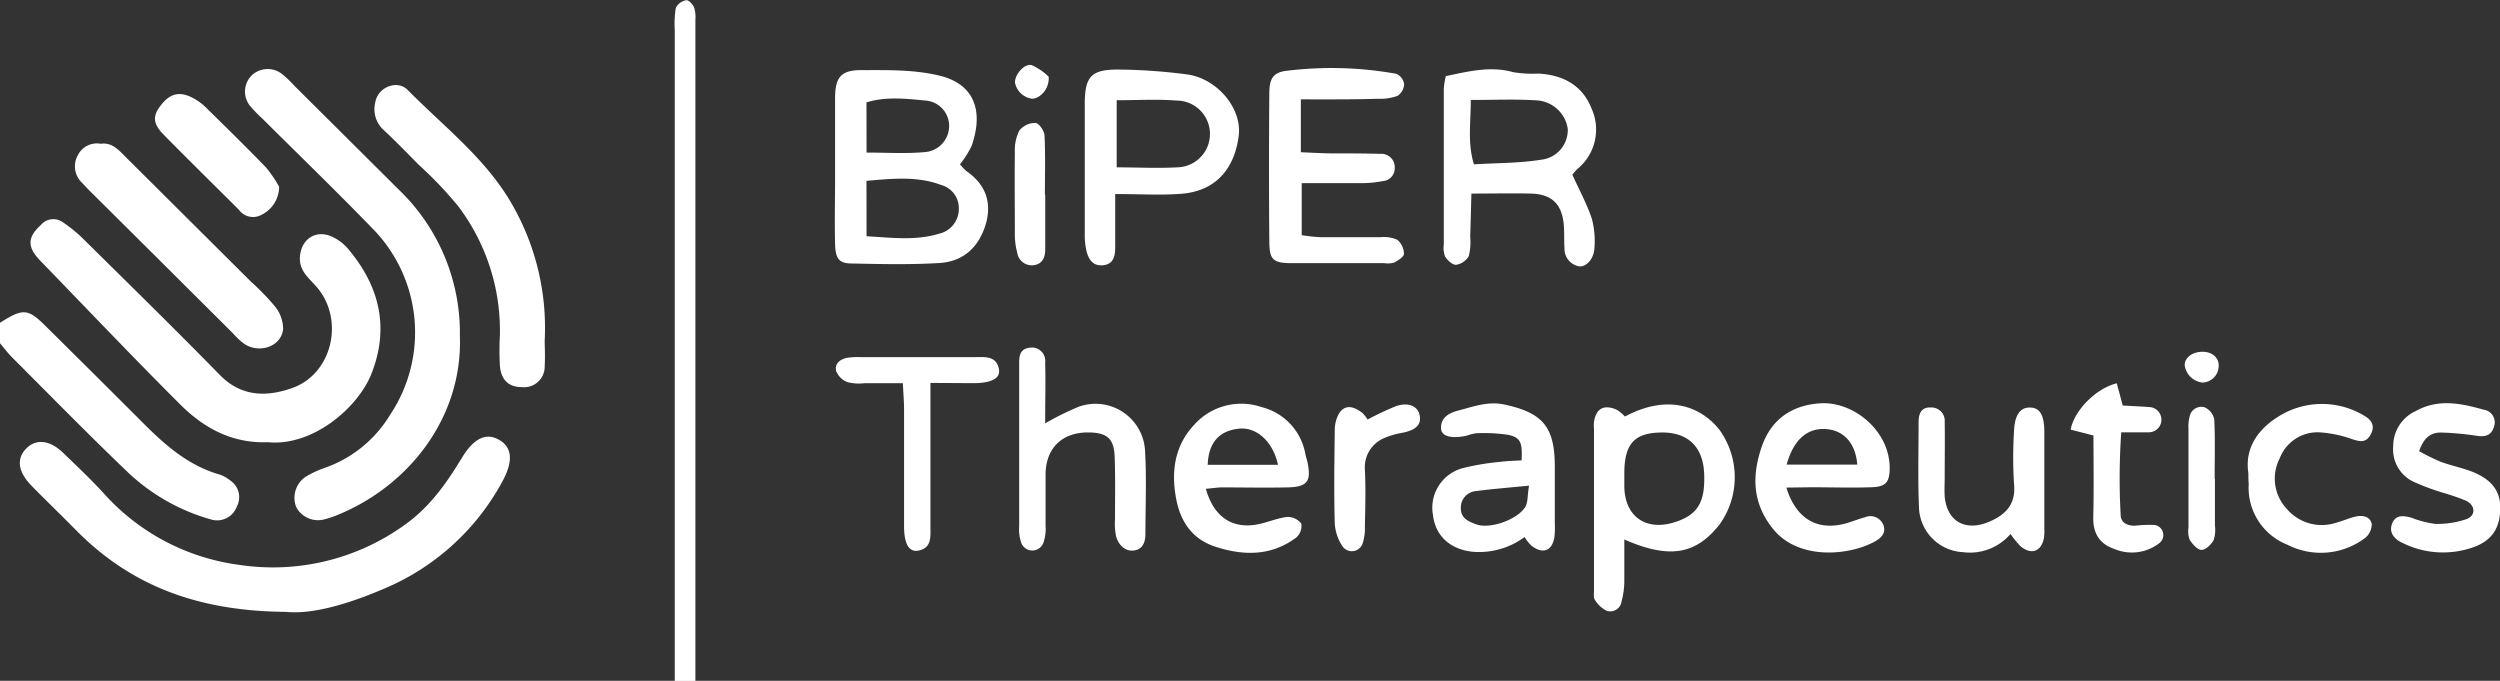
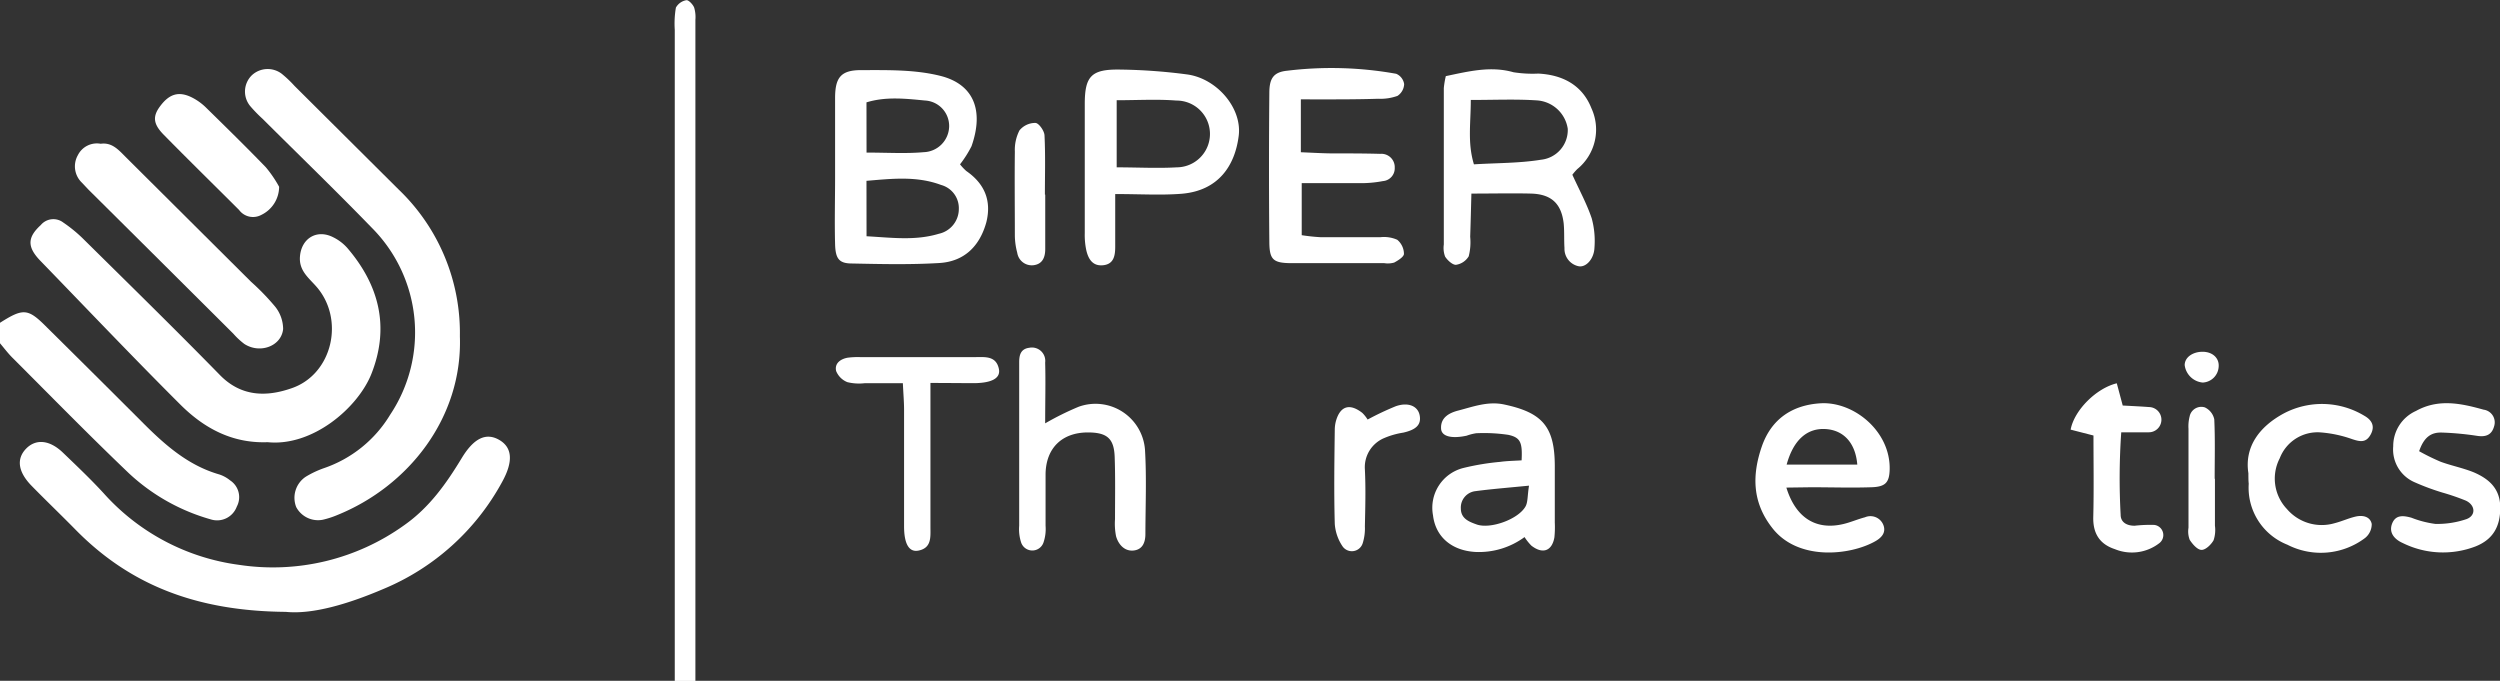
<svg xmlns="http://www.w3.org/2000/svg" id="Layer_1" data-name="Layer 1" viewBox="0 0 374.39 101.95" width="374.39" height="101.95">
  <rect x="0" y="0" width="374.39" height="101.95" fill="#333333" stroke="none" />
  <defs>
    <style>.cls-1{fill:#fff;}</style>
  </defs>
  <path class="cls-1" d="M192.91,306v-97.5a14.15,14.15,0,0,1,.17-3.33,2.22,2.22,0,0,1,1.56-1.11c.33-.06,1,.64,1.18,1.12A5,5,0,0,1,196,207q0,49.5,0,99Z" transform="translate(-91.86 -204.03)" />
  <path class="cls-1" d="M91.86,252.37c3.5-2.22,4.19-2.17,7,.66q7.16,7.08,14.27,14.19c3.35,3.36,6.84,6.5,11.57,7.86a5.05,5.05,0,0,1,1.62.89,3,3,0,0,1,1,3.93,3.14,3.14,0,0,1-3.93,1.9,29.8,29.8,0,0,1-12.22-6.89c-5.93-5.66-11.67-11.53-17.47-17.33-.69-.69-1.28-1.49-1.92-2.24Z" transform="translate(-91.86 -204.03)" />
  <path class="cls-1" d="M134.66,295.66c-13.34-.11-23.33-4-31.5-12.32-2.18-2.22-4.43-4.37-6.6-6.59-2-2.06-2.26-4-.81-5.51s3.51-1.37,5.54.58,4.14,3.95,6.07,6.05a33,33,0,0,0,20.31,10.75,33.73,33.73,0,0,0,24.74-5.95c3.78-2.66,6.3-6.25,8.61-10.06,1.76-2.9,3.58-3.85,5.57-2.72s2.16,3.22.5,6.25a35.92,35.92,0,0,1-17.88,16.12C144.05,294.46,138.69,296.07,134.66,295.66Z" transform="translate(-91.86 -204.03)" />
  <path class="cls-1" d="M131.94,270.25c-5.33.2-9.55-2.12-13.06-5.62-7.11-7.09-14-14.35-21-21.57-2-2.08-1.9-3.51.09-5.33a2.45,2.45,0,0,1,3.36-.38,21.48,21.48,0,0,1,2.87,2.33c6.89,6.81,13.82,13.59,20.59,20.51,3.18,3.26,6.95,3.29,10.68,2,6.22-2.08,8.1-10.44,3.67-15.35-1.16-1.29-2.52-2.35-2.36-4.39.21-2.73,2.53-4.15,5-2.88a6.89,6.89,0,0,1,2.06,1.56c4.83,5.61,6.41,11.92,3.62,18.94C145.41,265.15,138.64,270.93,131.94,270.25Z" transform="translate(-91.86 -204.03)" />
  <path class="cls-1" d="M160.73,254.39c.42,12.17-7.67,22.45-18.38,26.78a13.23,13.23,0,0,1-2.13.69,3.7,3.7,0,0,1-4-1.89,3.79,3.79,0,0,1,1.42-4.54,14.49,14.49,0,0,1,2.7-1.28,18.61,18.61,0,0,0,9.94-8,22.2,22.2,0,0,0-2.73-28c-5.36-5.53-10.91-10.89-16.37-16.33a21.36,21.36,0,0,1-1.82-1.87,3.41,3.41,0,0,1,.27-4.7,3.48,3.48,0,0,1,4.45-.15,17.77,17.77,0,0,1,1.89,1.8l15.6,15.52A29.73,29.73,0,0,1,160.73,254.39Z" transform="translate(-91.86 -204.03)" />
  <path class="cls-1" d="M235.63,228.64a7.82,7.82,0,0,0,.94,1c2.73,1.89,3.81,4.43,3,7.67-1,3.63-3.34,5.89-7.06,6.11-4.34.26-8.7.16-13.05.07-1.94,0-2.48-.71-2.54-2.89-.09-3.34,0-6.68,0-10,0-4,0-7.92,0-11.87,0-3.09.86-4.2,3.89-4.2,3.95,0,8-.1,11.83.85,5,1.23,6.62,5.12,4.71,10.55A16.7,16.7,0,0,1,235.63,228.64Zm-14,10.77c3.76.21,7.31.69,10.82-.37a3.8,3.8,0,0,0,3-3.7,3.6,3.6,0,0,0-2.65-3.61c-3.69-1.38-7.44-.93-11.18-.62Zm0-12.53c3.15,0,5.87.18,8.55-.06A3.94,3.94,0,0,0,234,223a3.82,3.82,0,0,0-3.65-3.92c-2.88-.28-5.84-.61-8.73.28Z" transform="translate(-91.86 -204.03)" />
-   <path class="cls-1" d="M173.43,255.05c0,.82.09,2.32,0,3.8A3.08,3.08,0,0,1,170,262c-2,0-3.13-1.12-3.28-3.26a41.47,41.47,0,0,1,0-4.46,30.88,30.88,0,0,0-6.28-19.42,59.39,59.39,0,0,0-5.91-6.19c-1.75-1.77-3.48-3.56-5.3-5.25a4.2,4.2,0,0,1-1.16-4.1c.37-2.22,3.27-3.41,4.84-1.82,5.48,5.55,11.83,10.37,15.73,17.3A37.1,37.1,0,0,1,173.43,255.05Z" transform="translate(-91.86 -204.03)" />
  <path class="cls-1" d="M308.38,215.43c3.52-.74,6.74-1.54,10.14-.58a18.3,18.3,0,0,0,3.72.2c3.66.19,6.58,1.74,7.94,5.18a7.63,7.63,0,0,1-2.11,9.12,7.8,7.8,0,0,0-.74.85c1.05,2.31,2.17,4.36,2.9,6.53a12.9,12.9,0,0,1,.41,4.39c-.06,1.69-1.27,3-2.38,2.78a2.66,2.66,0,0,1-2.11-2.71c-.08-1.23,0-2.49-.12-3.71-.35-3-1.88-4.38-4.91-4.46-2.84-.07-5.69,0-8.91,0-.06,2.34-.11,4.4-.18,6.46a8.53,8.53,0,0,1-.22,2.93,2.68,2.68,0,0,1-1.93,1.28c-.51,0-1.26-.68-1.61-1.24a3.69,3.69,0,0,1-.19-1.81q0-11.72,0-23.42A12.71,12.71,0,0,1,308.38,215.43Zm3.74,3.59c0,3.47-.51,6.4.47,9.62,3.42-.21,6.78-.16,10.05-.69a4.47,4.47,0,0,0,4-4.64,5,5,0,0,0-4.53-4.24C318.89,218.85,315.68,219,312.12,219Z" transform="translate(-91.86 -204.03)" />
  <path class="cls-1" d="M286.67,218.91v7.92c1.54.06,3,.15,4.42.17,2.49,0,5,0,7.47.07a2,2,0,0,1,2.17,2.08,1.92,1.92,0,0,1-1.77,2,17.53,17.53,0,0,1-3.32.31c-2.84,0-5.69,0-8.84,0v7.79a27.89,27.89,0,0,0,2.8.3c3,0,6,0,9,0a4.87,4.87,0,0,1,2.51.39,2.79,2.79,0,0,1,1,2.1c0,.45-.88,1-1.46,1.31a3.43,3.43,0,0,1-1.48.09c-4.6,0-9.21,0-13.81,0-2.85,0-3.39-.5-3.41-3.18q-.1-11.15,0-22.29c0-2.19.61-3.14,2.68-3.35a54.8,54.8,0,0,1,16.32.46,2,2,0,0,1,1.19,1.54,2.21,2.21,0,0,1-1,1.77,7.54,7.54,0,0,1-2.9.43C294.54,218.94,290.83,218.91,286.67,218.91Z" transform="translate(-91.86 -204.03)" />
-   <path class="cls-1" d="M335.2,266.41c6.61-3.53,11.47-1.35,14.11,1.92a12.15,12.15,0,0,1,.09,14.21c-3.57,4.55-7.52,5.24-14.29,2.28,0,2.22,0,4.29,0,6.37a11.87,11.87,0,0,1-.41,2.9,1.71,1.71,0,0,1-2.23,1.41,4.28,4.28,0,0,1-1.76-1.63c-.24-.34-.14-.95-.14-1.45q0-12,0-24.11a6.83,6.83,0,0,1,0-1.11c.31-2,1.51-2.67,3.44-1.79A6,6,0,0,1,335.2,266.41Zm-.09,9.21v1.11c0,4.71,3.32,7,7.86,5.4,3.23-1.12,4.3-3.05,4.09-7.33-.21-3.94-2.5-6.07-6.46-6s-5.47,1.66-5.49,6.08Z" transform="translate(-91.86 -204.03)" />
  <path class="cls-1" d="M258.87,233.09c0,3,0,5.43,0,7.89,0,1.34-.21,2.6-1.8,2.77s-2.23-.95-2.53-2.24a11,11,0,0,1-.23-2.57c0-6.44,0-12.88,0-19.32,0-4.22,1-5.25,5.35-5.17a83.78,83.78,0,0,1,10,.73c4.42.61,8.2,5,7.71,9.14-.55,4.52-3.05,8.29-8.59,8.73C265.71,233.29,262.59,233.09,258.87,233.09Zm.22-4c3.14,0,6.08.17,9,0a5,5,0,0,0-.06-10c-2.91-.23-5.85-.05-8.94-.05Z" transform="translate(-91.86 -204.03)" />
  <path class="cls-1" d="M106.94,225.56c1.7-.24,2.69.93,3.76,2l18.76,18.67a35.43,35.43,0,0,1,3.62,3.74,5.41,5.41,0,0,1,1.18,3.34c-.27,2.59-3.5,3.74-5.82,2.22A11.08,11.08,0,0,1,126.8,254Q116,243.24,105.13,232.45l-1-1.06a3.38,3.38,0,0,1-.61-4.12A3.18,3.18,0,0,1,106.94,225.56Z" transform="translate(-91.86 -204.03)" />
  <path class="cls-1" d="M320.17,284.46a11.52,11.52,0,0,1-7.33,2.23c-3.56-.19-6-2.25-6.38-5.5a6.14,6.14,0,0,1,4.56-7.08,36.86,36.86,0,0,1,5.48-.91c1.08-.15,2.18-.16,3.23-.23.13-2.65-.14-3.42-2-3.82a24.73,24.73,0,0,0-4.8-.24,7.62,7.62,0,0,0-1.44.37c-2.26.48-3.76.11-3.82-1.06-.1-1.7,1.29-2.38,2.58-2.71,2.24-.58,4.45-1.43,6.89-.9,5.72,1.22,7.53,3.33,7.56,9.14,0,2.85,0,5.69,0,8.54a14.9,14.9,0,0,1-.06,2.22c-.36,2.05-1.76,2.55-3.45,1.23A7.76,7.76,0,0,1,320.17,284.46Zm.67-7.7c-3.14.31-5.58.5-8,.82a2.47,2.47,0,0,0-2.21,2.59c0,1.54,1.24,2,2.42,2.42,2.07.68,6.15-.79,7.25-2.69C320.68,279.25,320.59,278.32,320.84,276.76Z" transform="translate(-91.86 -204.03)" />
  <path class="cls-1" d="M248.38,267.43a43.06,43.06,0,0,1,5-2.48,7.43,7.43,0,0,1,9.95,6.44c.25,4.19.07,8.41.06,12.61,0,1.21-.39,2.31-1.74,2.47s-2.29-.87-2.65-2.12a9.62,9.62,0,0,1-.16-2.58c0-3.09.06-6.19-.05-9.28-.09-2.8-1.14-3.69-4-3.7-3.85,0-6.27,2.3-6.35,6.18,0,2.6,0,5.2,0,7.79a6.26,6.26,0,0,1-.32,2.54,1.77,1.77,0,0,1-3.33,0,6.44,6.44,0,0,1-.3-2.54q0-11.69,0-23.38c0-.37,0-.74,0-1.11,0-1.06.22-2,1.52-2.16a2,2,0,0,1,2.37,2.22C248.46,261.26,248.38,264.23,248.38,267.43Z" transform="translate(-91.86 -204.03)" />
-   <path class="cls-1" d="M272.45,277.23c1.17,4.25,4,6.08,7.84,5.31,1.45-.3,2.86-.92,4.32-1.09a2.57,2.57,0,0,1,2.13,1,2.32,2.32,0,0,1-.78,2.1c-3.73,2.76-7.84,2.73-12.07,1.36-3.8-1.23-5.47-4.22-6-7.81-.6-3.79,0-7.44,2.76-10.4A9.43,9.43,0,0,1,280.8,265a8.81,8.81,0,0,1,6.53,6.94c.1.48.26.95.36,1.44.55,2.75-.07,3.57-3,3.64-3.36.07-6.72,0-10.09,0C274,277.06,273.37,277.15,272.45,277.23Zm10.8-3.59c-.76-3.5-3.2-5.65-5.77-5.42-3,.27-4.64,2.07-4.76,5.42Z" transform="translate(-91.86 -204.03)" />
  <path class="cls-1" d="M359.38,277.05c1.41,4.58,4.49,6.43,8.56,5.45,1.09-.26,2.12-.72,3.2-1a2.08,2.08,0,0,1,2.78,1.19c.41,1.13-.31,1.88-1.25,2.41-3.69,2.08-11.52,3-15.4-2-3-3.82-3.06-7.89-1.56-12.23,1.44-4.12,4.57-6.17,8.73-6.44,5-.33,10.54,4.16,10.41,9.9-.05,2-.66,2.61-2.77,2.67-3,.1-6,0-9,0ZM370,273.61c-.27-3.3-2.09-5.19-4.81-5.33s-4.76,1.64-5.77,5.33Z" transform="translate(-91.86 -204.03)" />
-   <path class="cls-1" d="M392.94,284a8,8,0,0,1-7.11,2.72,6.94,6.94,0,0,1-6.58-6.45c-.19-4.33-.07-8.67-.07-13,0-1.24.35-2.28,1.85-2.22a2,2,0,0,1,2.06,2.19c.05,2.73,0,5.46,0,8.18,0,1-.06,2,0,3,.38,3.76,3.16,5.25,6.69,3.73,2.55-1.09,4-2.7,3.69-5.7a63.43,63.43,0,0,1,0-7.8c.08-2.46.92-3.61,2.37-3.59s2.15,1,2.17,3.61c0,4.83,0,9.67,0,14.5a7.37,7.37,0,0,1-.07,1.49c-.41,2-1.93,2.51-3.53,1.14A16.28,16.28,0,0,1,392.94,284Z" transform="translate(-91.86 -204.03)" />
  <path class="cls-1" d="M454.14,271.6a32.89,32.89,0,0,0,3.22,1.58c1.63.6,3.37.93,5,1.6,2.3,1,3.93,2.47,3.93,5.29s-1.09,4.76-3.73,5.8a13.6,13.6,0,0,1-10.86-.51c-1.22-.54-2.14-1.53-1.61-2.91s1.73-1.21,2.89-.89a15.33,15.33,0,0,0,3.59.93,13.57,13.57,0,0,0,4.66-.72c1.44-.53,1.35-2.09-.1-2.77a34.75,34.75,0,0,0-3.52-1.21,35.94,35.94,0,0,1-4.17-1.55,5.34,5.34,0,0,1-3.18-5.38,5.76,5.76,0,0,1,3.41-5.29c3.35-1.86,6.74-1.14,10.12-.19a1.92,1.92,0,0,1,1.57,2.52c-.37,1.3-1.28,1.61-2.61,1.39a44.54,44.54,0,0,0-5.17-.48C456.05,268.75,454.9,269.37,454.14,271.6Z" transform="translate(-91.86 -204.03)" />
  <path class="cls-1" d="M231.2,261.38v4.08q0,8.75,0,17.49c0,1.47.21,3.15-1.82,3.54-1.38.26-2.12-1-2.13-3.59,0-5.82,0-11.65,0-17.48,0-1.21-.11-2.42-.18-4h-5.73a7.33,7.33,0,0,1-2.58-.16,3,3,0,0,1-1.68-1.66c-.27-1.12.61-1.8,1.71-2a11.66,11.66,0,0,1,1.87-.09h17.2c1.48,0,3.17-.24,3.59,1.77.28,1.36-1,2.08-3.6,2.13C235.83,261.41,233.84,261.38,231.2,261.38Z" transform="translate(-91.86 -204.03)" />
  <path class="cls-1" d="M428.57,274.9c-.62-4,1.7-7,5.27-8.94a12.26,12.26,0,0,1,12.07.32c1,.56,1.7,1.44,1,2.77s-1.6,1.14-2.81.74a18.21,18.21,0,0,0-4.66-1,6.06,6.06,0,0,0-6.17,3.86,6.62,6.62,0,0,0,1.08,7.62,6.86,6.86,0,0,0,7.1,2.12c1.08-.27,2.1-.75,3.18-1s2.19,0,2.41,1.11a2.66,2.66,0,0,1-1,2.1,11,11,0,0,1-11.64,1,9.17,9.17,0,0,1-5.78-9.12C428.58,276.11,428.57,275.74,428.57,274.9Z" transform="translate(-91.86 -204.03)" />
  <path class="cls-1" d="M133.66,232a4.7,4.7,0,0,1-2.68,4.22,2.6,2.6,0,0,1-3.32-.75c-3.76-3.76-7.57-7.48-11.3-11.28-1.59-1.62-1.64-2.75-.53-4.24,1.39-1.88,2.83-2.31,4.82-1.3a8.39,8.39,0,0,1,2.08,1.51c3,2.94,6,5.88,8.94,8.92A17.88,17.88,0,0,1,133.66,232Z" transform="translate(-91.86 -204.03)" />
  <path class="cls-1" d="M405.37,269.25l-3.42-.88c.54-2.9,3.82-6.19,6.91-6.94.27,1,.55,2.05.89,3.33,1.28.07,2.62.13,3.95.23a1.89,1.89,0,0,1-.09,3.78c-1.23,0-2.46,0-4.08,0a100.12,100.12,0,0,0-.09,12.35c0,1.18,1,1.65,2.1,1.64a20.9,20.9,0,0,1,2.94-.12,1.53,1.53,0,0,1,.78,2.71,6.71,6.71,0,0,1-6.68.92c-2.29-.75-3.3-2.36-3.24-4.81C405.44,277.42,405.37,273.36,405.37,269.25Z" transform="translate(-91.86 -204.03)" />
  <path class="cls-1" d="M296.67,266.86a42.6,42.6,0,0,1,4.23-2c1.89-.65,3.32,0,3.57,1.4s-.57,2.13-2.47,2.56a11.9,11.9,0,0,0-2.82.8,4.73,4.73,0,0,0-2.92,4.72c.14,2.83.06,5.68,0,8.52a7.34,7.34,0,0,1-.33,2.53,1.7,1.7,0,0,1-3,.48,6.85,6.85,0,0,1-1.18-3.4c-.13-4.69-.06-9.39,0-14.09a5.1,5.1,0,0,1,.22-1.45c.66-2.13,2.06-2.51,3.91-1.06A5.32,5.32,0,0,1,296.67,266.86Z" transform="translate(-91.86 -204.03)" />
  <path class="cls-1" d="M248.39,233.17c0,2.72,0,5.44,0,8.16,0,1.25-.42,2.26-1.77,2.42a2.2,2.2,0,0,1-2.42-1.86,10.46,10.46,0,0,1-.36-2.55c0-4.2-.05-8.4,0-12.6a6.38,6.38,0,0,1,.69-3.18,3.05,3.05,0,0,1,2.38-1.12c.51,0,1.33,1.17,1.37,1.84.15,3,.06,5.93.06,8.89Z" transform="translate(-91.86 -204.03)" />
  <path class="cls-1" d="M423.56,275.75c0,2.34,0,4.69,0,7a4.86,4.86,0,0,1-.2,2.18c-.36.65-1.19,1.46-1.81,1.45s-1.35-.86-1.77-1.51a3.56,3.56,0,0,1-.18-1.81q0-7.41,0-14.82a5.91,5.91,0,0,1,.17-1.84,1.78,1.78,0,0,1,2.28-1.36,2.56,2.56,0,0,1,1.41,1.78c.14,2.95.06,5.92.06,8.89Z" transform="translate(-91.86 -204.03)" />
-   <path class="cls-1" d="M248.9,215.51c.16,1.79-1.28,3.31-2.5,3.3a3,3,0,0,1-2.53-2.37c-.11-1.18,1.41-3,2.53-2.64A8.9,8.9,0,0,1,248.9,215.51Z" transform="translate(-91.86 -204.03)" />
  <path class="cls-1" d="M421.73,261.32a3,3,0,0,1-2.7-2.61c0-1.16,1.19-2,2.68-2s2.5.94,2.41,2.21A2.51,2.51,0,0,1,421.73,261.32Z" transform="translate(-91.86 -204.03)" />
</svg>